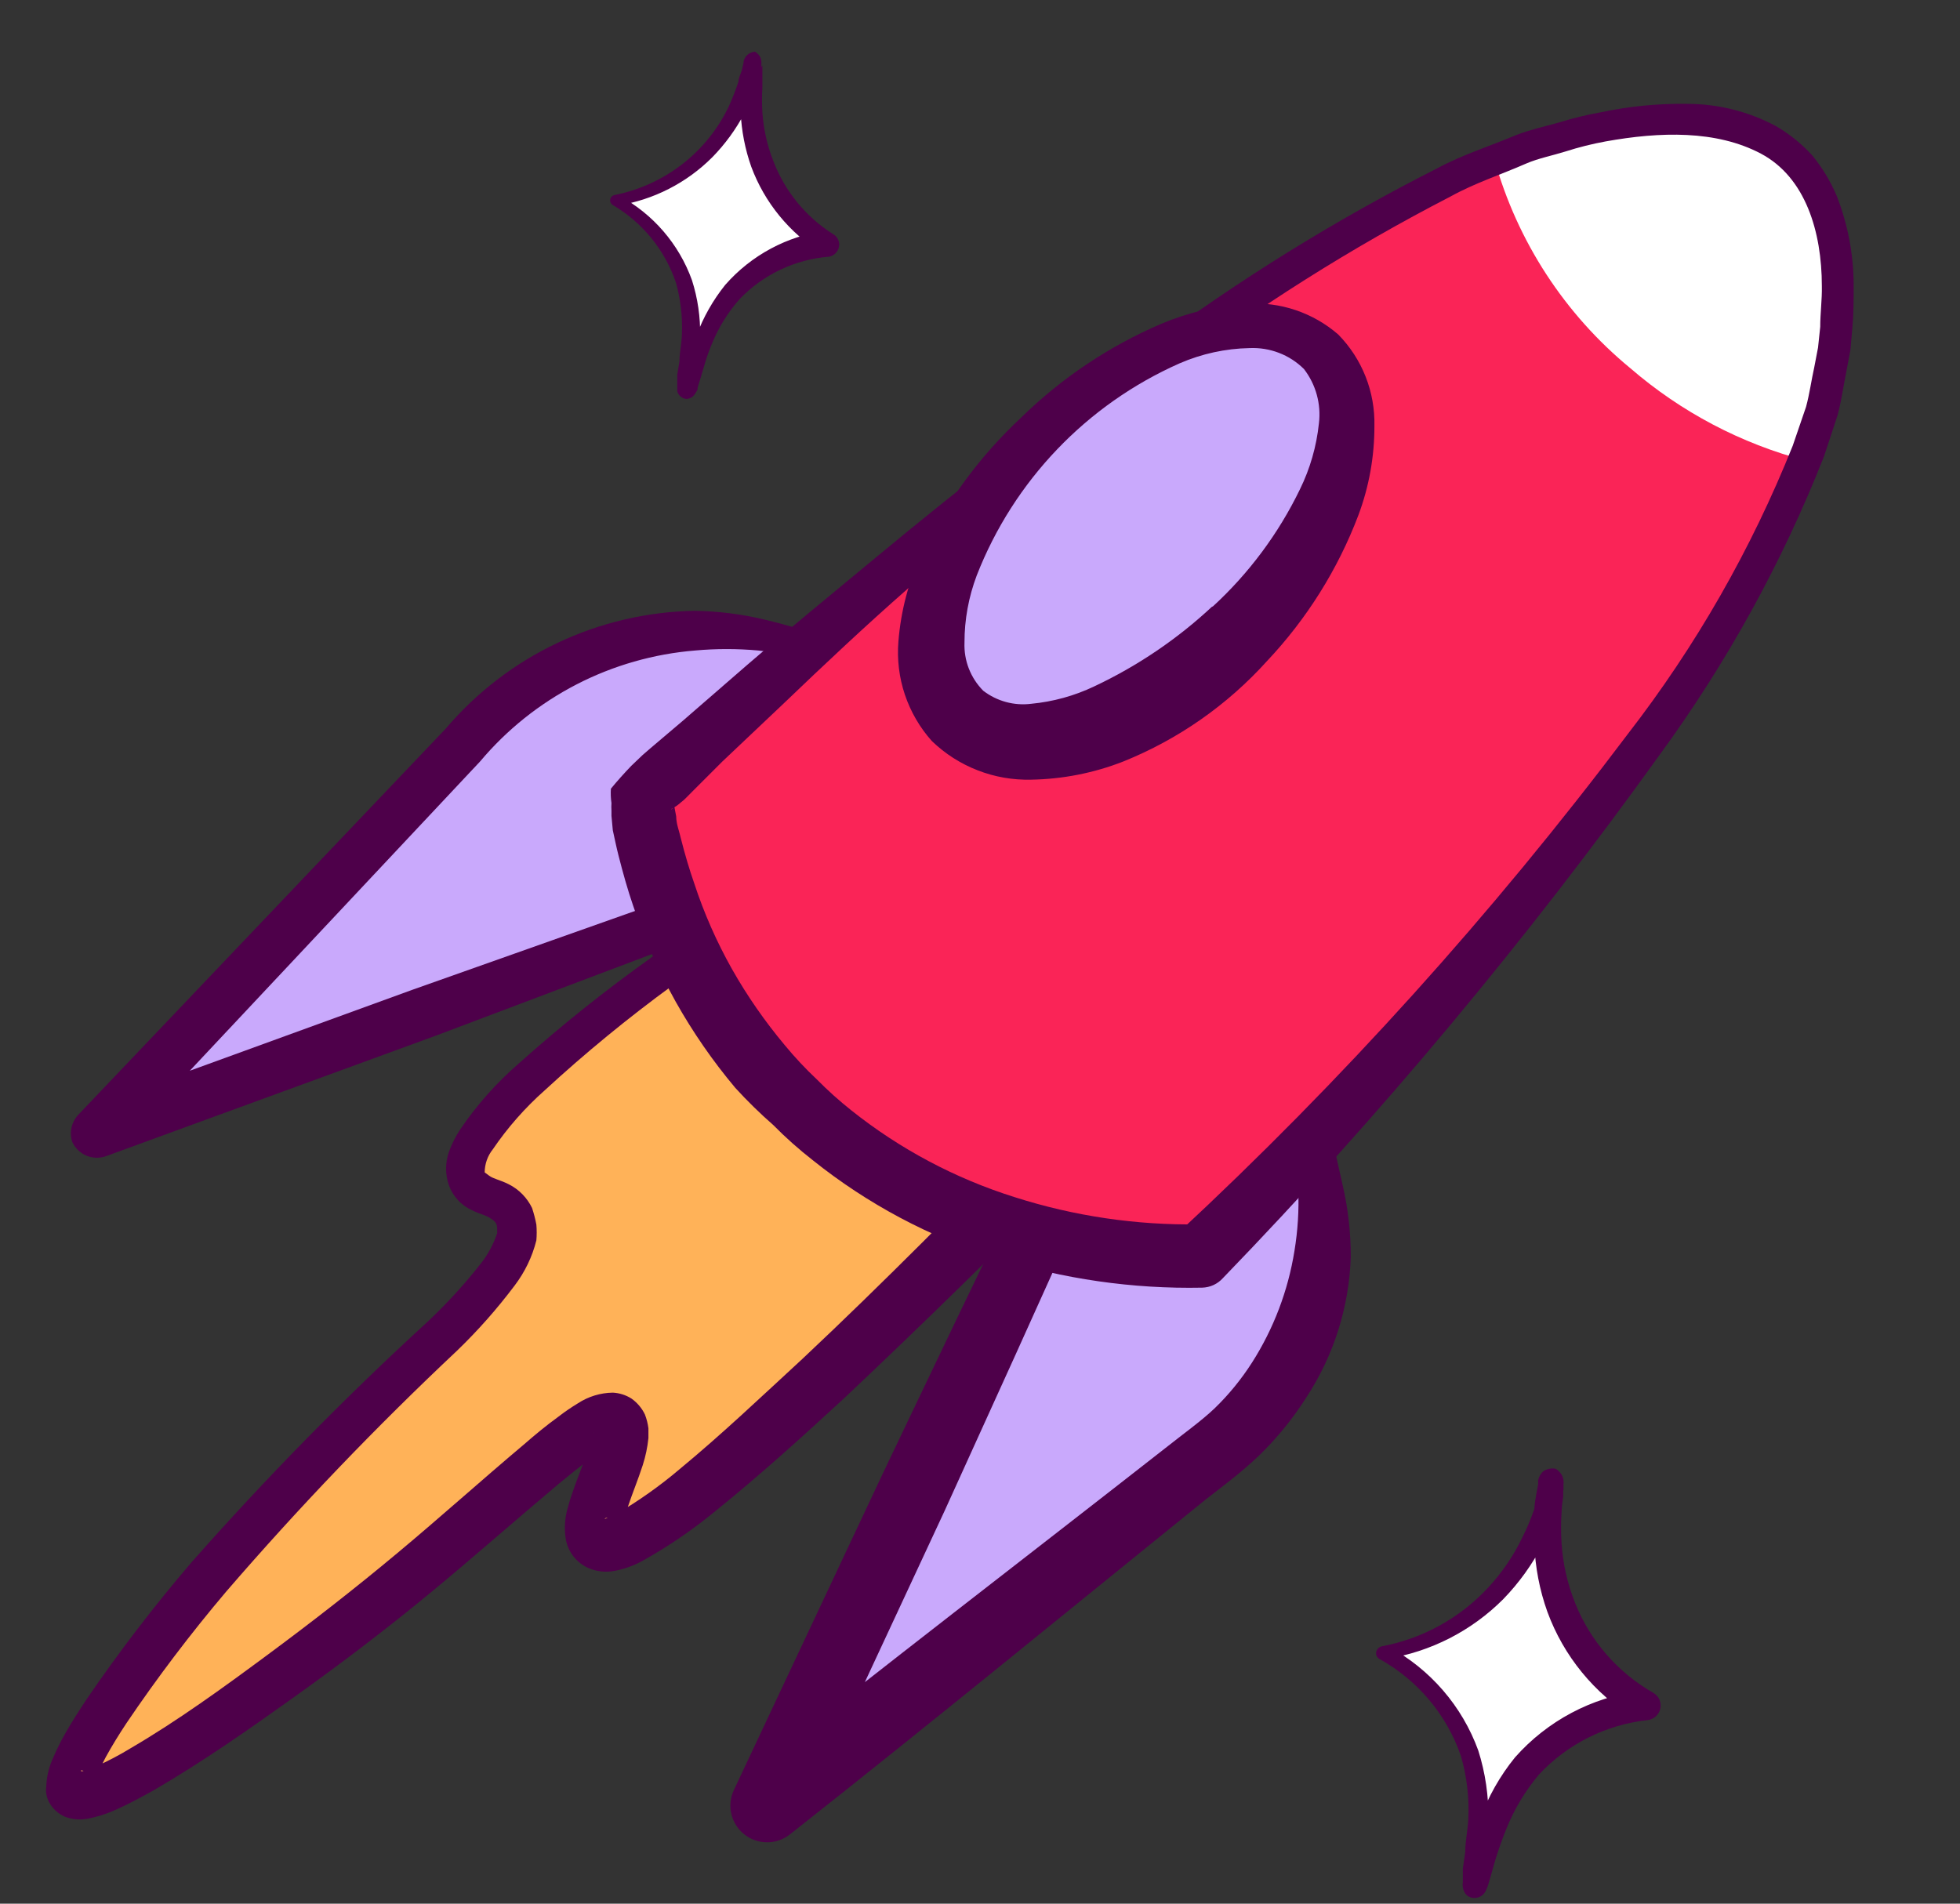
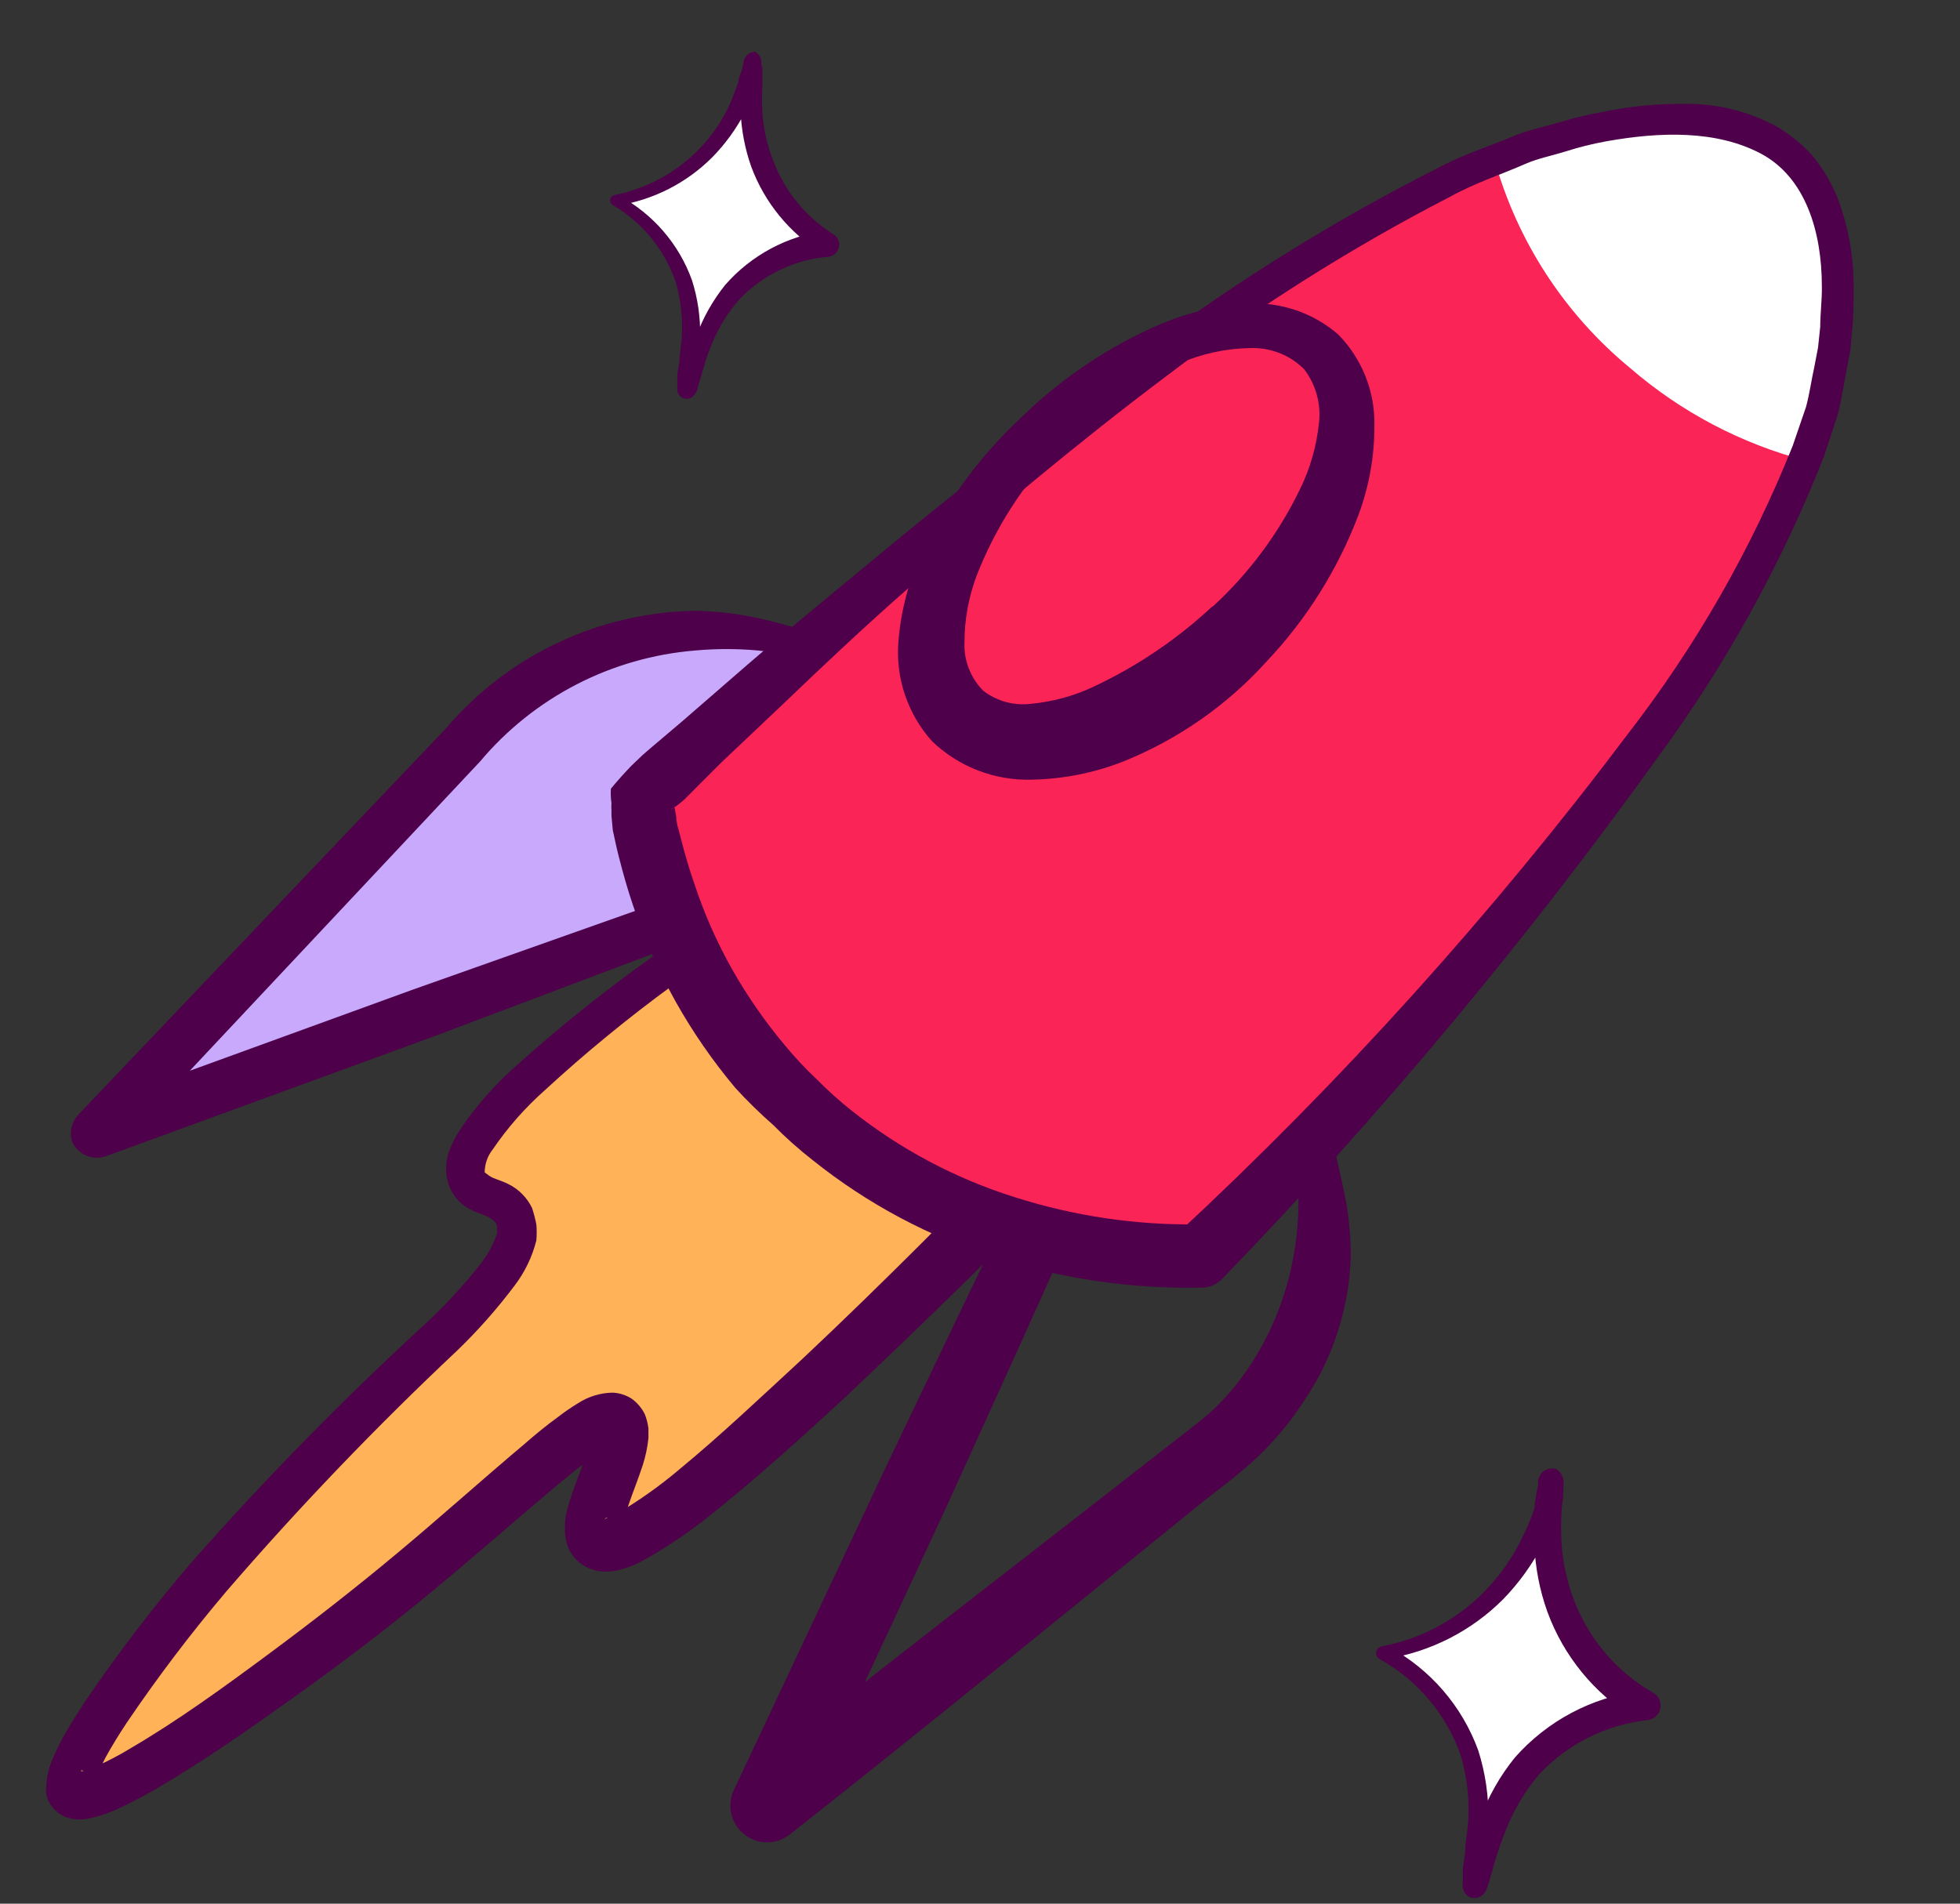
<svg xmlns="http://www.w3.org/2000/svg" width="35" height="34" viewBox="0 0 35 34" fill="none">
  <rect x="0" y="0" width="35" height="34" fill="#333333" stroke="none" />
  <g clip-path="url(#clip0_355_14156)">
-     <path d="M18.957 20.997L13.688 32.251L21.76 25.859C22.426 25.332 22.944 24.642 23.266 23.856C23.588 23.07 23.701 22.214 23.596 21.371L23.11 17.68L18.957 20.997Z" fill="#C9A9FC" />
    <path d="M19.399 21.372C18.569 23.256 17.714 25.117 16.869 26.982L14.28 32.543L13.28 31.752C15.771 29.765 18.302 27.827 20.808 25.865C21.119 25.617 21.454 25.379 21.692 25.151C21.945 24.906 22.168 24.632 22.358 24.335C22.744 23.73 23.001 23.052 23.115 22.343C23.175 21.98 23.198 21.613 23.183 21.245L23.14 20.046C23.105 19.249 23.042 18.453 22.945 17.666L23.232 17.777C22.542 18.355 21.872 18.943 21.221 19.512C20.575 20.092 19.966 20.713 19.399 21.372ZM18.501 20.643C19.309 20.184 20.094 19.685 20.852 19.147C21.595 18.628 22.309 18.084 23.008 17.525C23.026 17.51 23.047 17.5 23.07 17.493C23.092 17.487 23.115 17.485 23.138 17.488C23.161 17.49 23.184 17.497 23.204 17.509C23.224 17.52 23.242 17.536 23.256 17.554C23.277 17.577 23.291 17.606 23.295 17.637C23.402 18.428 23.543 19.215 23.713 19.992L23.975 21.163C24.073 21.585 24.122 22.017 24.121 22.45C24.092 23.342 23.818 24.209 23.329 24.956C23.09 25.333 22.808 25.68 22.489 25.991C22.154 26.311 21.838 26.54 21.517 26.792C19.059 28.779 16.597 30.799 14.1 32.767C13.984 32.857 13.841 32.906 13.693 32.904C13.546 32.903 13.404 32.853 13.289 32.761C13.174 32.669 13.093 32.541 13.059 32.397C13.026 32.254 13.042 32.103 13.105 31.97L15.781 26.282C16.68 24.403 17.578 22.508 18.501 20.643Z" fill="#4E004A" />
    <path d="M13.401 15.961L1.744 20.22L8.544 13.037C9.216 12.324 10.062 11.798 10.998 11.509C11.934 11.221 12.93 11.18 13.886 11.39L17.116 12.099L13.401 15.961Z" fill="#C9A9FC" />
    <path d="M13.614 16.296L7.786 18.496L1.884 20.653C1.772 20.69 1.649 20.685 1.54 20.639C1.431 20.592 1.343 20.507 1.292 20.4C1.263 20.317 1.258 20.229 1.276 20.143C1.294 20.058 1.335 19.979 1.394 19.914L7.961 13.012C8.509 12.367 9.188 11.845 9.954 11.483C10.719 11.12 11.553 10.925 12.4 10.909C12.821 10.915 13.239 10.967 13.648 11.065C14.061 11.162 14.421 11.278 14.809 11.385C15.572 11.609 16.339 11.803 17.116 11.978C17.132 11.981 17.147 11.988 17.16 11.997C17.173 12.006 17.184 12.018 17.193 12.031C17.201 12.045 17.207 12.06 17.21 12.076C17.213 12.092 17.212 12.108 17.209 12.123C17.205 12.145 17.195 12.166 17.179 12.182C16.563 12.833 15.955 13.488 15.363 14.168C15.067 14.508 14.77 14.853 14.479 15.208C14.187 15.562 13.901 15.917 13.614 16.296ZM13.172 15.621C13.507 15.358 13.823 15.062 14.144 14.78C14.464 14.499 14.785 14.193 15.115 13.887C15.763 13.281 16.386 12.656 16.985 12.012L17.048 12.221C16.271 12.056 15.494 11.905 14.707 11.793C14.319 11.735 13.911 11.657 13.537 11.618C13.163 11.584 12.788 11.584 12.415 11.618C11.675 11.678 10.954 11.884 10.295 12.224C9.636 12.564 9.05 13.032 8.573 13.6L2.064 20.536L1.578 19.783L7.358 17.68L13.172 15.621Z" fill="#4E004A" />
    <path d="M14.285 15.635C9.194 19.035 8.068 20.492 8.34 21.089C8.495 21.42 9 21.327 9.18 21.716C9.602 22.639 7.266 24.285 4.872 26.894C2.992 28.89 0.923 31.62 1.277 31.998C1.632 32.377 4.59 30.221 5.406 29.619C8.723 27.19 10.559 25.029 10.996 25.354C11.434 25.679 10.278 27.229 10.647 27.52C11.254 28.006 14.97 24.349 17.447 21.925C18.083 21.288 18.617 20.749 18.957 20.4L14.285 15.635Z" fill="#FFB258" />
    <path d="M14.256 15.931C14.091 16.077 13.94 16.213 13.77 16.335L13.517 16.514L13.216 16.728C12.808 17.016 12.405 17.308 12.007 17.602C11.213 18.182 10.452 18.806 9.729 19.472C9.377 19.784 9.065 20.138 8.801 20.526C8.707 20.643 8.656 20.789 8.655 20.939C8.655 20.939 8.655 20.939 8.733 20.997C8.811 21.056 8.937 21.075 9.088 21.153C9.268 21.244 9.413 21.393 9.501 21.575C9.533 21.672 9.559 21.771 9.578 21.872C9.586 21.965 9.586 22.06 9.578 22.153C9.505 22.446 9.372 22.72 9.19 22.96C8.878 23.375 8.534 23.765 8.16 24.125C6.713 25.486 5.338 26.921 4.041 28.424C3.405 29.175 2.81 29.96 2.259 30.775C2.127 30.974 2.001 31.178 1.889 31.382C1.836 31.484 1.783 31.586 1.744 31.678C1.719 31.738 1.699 31.8 1.685 31.863V31.834C1.685 31.834 1.685 31.834 1.661 31.771C1.629 31.71 1.578 31.662 1.515 31.635C1.418 31.601 1.443 31.635 1.462 31.635C1.551 31.616 1.637 31.586 1.719 31.547C1.932 31.452 2.138 31.343 2.336 31.222C3.167 30.736 3.978 30.148 4.765 29.565C5.552 28.983 6.339 28.371 7.101 27.734C7.864 27.098 8.597 26.437 9.365 25.791C9.554 25.626 9.753 25.461 9.967 25.306C10.08 25.218 10.199 25.137 10.321 25.063C10.506 24.942 10.722 24.876 10.943 24.873C11.062 24.879 11.178 24.916 11.278 24.98C11.38 25.053 11.462 25.15 11.516 25.262C11.547 25.342 11.568 25.425 11.579 25.51C11.579 25.573 11.579 25.626 11.579 25.685C11.562 25.849 11.528 26.012 11.477 26.17C11.39 26.437 11.298 26.656 11.22 26.889C11.181 27.001 11.142 27.113 11.118 27.205C11.094 27.297 11.118 27.394 11.089 27.326C11.079 27.292 11.064 27.259 11.045 27.229C11.007 27.189 10.963 27.154 10.914 27.127C10.817 27.088 10.793 27.127 10.802 27.127C10.873 27.105 10.941 27.075 11.006 27.04C11.406 26.806 11.785 26.538 12.138 26.238C12.886 25.621 13.595 24.946 14.333 24.266C15.79 22.897 17.184 21.478 18.574 20.065V20.789C17.151 19.229 15.747 17.602 14.256 15.931ZM14.314 15.339C15.946 16.835 17.665 18.375 19.375 19.987C19.426 20.038 19.467 20.099 19.494 20.165C19.522 20.232 19.536 20.303 19.536 20.376C19.536 20.448 19.522 20.519 19.494 20.586C19.467 20.653 19.426 20.713 19.375 20.764C17.947 22.207 16.529 23.601 15.072 24.975C14.333 25.655 13.585 26.335 12.789 26.977C12.377 27.318 11.935 27.62 11.468 27.88C11.316 27.963 11.152 28.022 10.982 28.055C10.818 28.088 10.649 28.069 10.496 28.001C10.399 27.956 10.313 27.888 10.245 27.804C10.178 27.72 10.131 27.621 10.108 27.516C10.07 27.312 10.084 27.101 10.146 26.904C10.185 26.753 10.234 26.627 10.278 26.501C10.37 26.258 10.462 26.015 10.53 25.816C10.559 25.735 10.58 25.652 10.593 25.568C10.589 25.579 10.586 25.59 10.586 25.602C10.586 25.614 10.589 25.625 10.593 25.636C10.618 25.69 10.656 25.737 10.705 25.771C10.754 25.805 10.811 25.826 10.87 25.83C10.982 25.83 10.87 25.83 10.797 25.884C10.725 25.937 10.623 25.995 10.53 26.063C10.346 26.199 10.156 26.355 9.967 26.51C9.214 27.142 8.456 27.812 7.679 28.453C6.902 29.094 6.091 29.711 5.275 30.294C4.459 30.877 3.638 31.455 2.744 31.975C2.516 32.101 2.288 32.227 2.03 32.339C1.885 32.402 1.734 32.449 1.579 32.48C1.437 32.509 1.291 32.498 1.156 32.446C1.035 32.392 0.936 32.3 0.874 32.183C0.85 32.136 0.834 32.085 0.826 32.033C0.82 31.993 0.82 31.952 0.826 31.911C0.832 31.726 0.877 31.544 0.957 31.377C1.012 31.249 1.073 31.124 1.141 31.003C1.273 30.765 1.413 30.551 1.554 30.338C2.13 29.495 2.751 28.685 3.415 27.909C4.743 26.403 6.15 24.968 7.631 23.611C7.981 23.282 8.306 22.926 8.602 22.547C8.723 22.389 8.816 22.211 8.879 22.022C8.879 21.872 8.879 21.838 8.767 21.765C8.655 21.692 8.587 21.692 8.437 21.619C8.339 21.576 8.251 21.514 8.178 21.435C8.105 21.356 8.049 21.264 8.014 21.163C7.95 20.974 7.95 20.769 8.014 20.58C8.065 20.436 8.134 20.299 8.218 20.172C8.516 19.732 8.871 19.334 9.272 18.987C10.025 18.313 10.815 17.683 11.638 17.097C12.046 16.806 12.454 16.509 12.871 16.228L13.177 16.014L13.546 15.776C13.804 15.616 14.066 15.475 14.314 15.339Z" fill="#4E004A" />
    <path d="M11.448 14.265C13.265 12.536 22.926 3.429 28.346 2.322C29.123 2.161 30.916 1.797 31.984 2.778C33.053 3.759 32.839 5.464 32.761 6.217C32.203 11.623 23.096 20.788 21.434 22.425C20.784 22.425 16.825 22.513 13.916 19.419C12.592 17.989 11.731 16.193 11.448 14.265Z" fill="#FA2457" />
    <path d="M28.346 2.322C27.778 2.446 27.222 2.621 26.685 2.846C27.093 4.31 27.941 5.612 29.114 6.577C30.02 7.36 31.093 7.925 32.251 8.228C32.508 7.583 32.681 6.907 32.766 6.217C32.844 5.465 33.024 3.731 31.989 2.779C30.954 1.827 29.123 2.162 28.346 2.322Z" fill="white" />
    <path d="M10.909 14.086C11.021 13.95 11.147 13.809 11.273 13.678L11.472 13.488L11.623 13.357L12.196 12.871L13.342 11.876C14.11 11.215 14.897 10.574 15.669 9.933C17.228 8.641 18.826 7.397 20.477 6.222C22.111 5.003 23.846 3.927 25.665 3.006C26.112 2.764 26.612 2.608 27.083 2.409C27.321 2.317 27.569 2.263 27.831 2.19C28.078 2.113 28.329 2.051 28.584 2.006C29.092 1.898 29.61 1.847 30.129 1.855C30.679 1.855 31.221 1.99 31.707 2.249C31.954 2.391 32.177 2.571 32.368 2.783C32.545 3.001 32.691 3.243 32.8 3.502C32.997 4.007 33.099 4.544 33.101 5.085C33.101 5.348 33.101 5.61 33.077 5.867L33.043 6.251L32.97 6.64C32.917 6.897 32.883 7.159 32.815 7.412L32.572 8.15C31.823 10.05 30.834 11.845 29.628 13.493C27.261 16.79 24.657 19.91 21.837 22.828C21.79 22.88 21.733 22.922 21.67 22.951C21.607 22.98 21.538 22.996 21.468 22.998C20.224 23.023 18.983 22.844 17.796 22.469C16.602 22.096 15.489 21.503 14.513 20.721C14.265 20.527 14.029 20.318 13.809 20.094C13.57 19.885 13.343 19.663 13.129 19.428C12.727 18.949 12.371 18.434 12.065 17.889C11.761 17.343 11.507 16.771 11.307 16.179C11.205 15.883 11.123 15.586 11.045 15.28C11.006 15.13 10.977 14.979 10.943 14.829L10.919 14.571V14.479C10.916 14.434 10.916 14.388 10.919 14.343C10.907 14.258 10.903 14.171 10.909 14.086ZM11.987 14.455C12.009 14.445 12.026 14.428 12.036 14.406C12.038 14.397 12.038 14.387 12.036 14.377L12.075 14.581C12.075 14.717 12.133 14.853 12.162 14.989C12.23 15.256 12.308 15.523 12.4 15.786C12.573 16.313 12.798 16.822 13.07 17.306C13.342 17.787 13.658 18.242 14.013 18.666C14.191 18.882 14.382 19.086 14.586 19.278C14.78 19.475 14.986 19.66 15.203 19.832C16.07 20.523 17.058 21.048 18.117 21.381C19.181 21.721 20.293 21.885 21.41 21.867L21.026 22.032C23.964 19.302 26.654 16.318 29.065 13.114C30.283 11.542 31.275 9.807 32.013 7.961L32.251 7.266C32.314 7.033 32.348 6.78 32.397 6.562L32.465 6.207L32.504 5.838C32.504 5.595 32.538 5.352 32.533 5.11C32.533 4.138 32.241 3.167 31.445 2.744C30.648 2.322 29.643 2.351 28.671 2.526C28.43 2.57 28.191 2.63 27.957 2.705C27.724 2.778 27.472 2.827 27.258 2.919C26.806 3.118 26.335 3.269 25.898 3.512C24.125 4.427 22.435 5.495 20.847 6.703C19.244 7.907 17.704 9.199 16.198 10.525C15.445 11.186 14.712 11.876 13.988 12.57L12.9 13.6L12.371 14.129L12.245 14.256C12.221 14.281 12.195 14.304 12.167 14.324C12.113 14.374 12.053 14.416 11.987 14.45V14.455Z" fill="#4E004A" />
-     <path d="M22.136 11.318C23.934 9.52 24.589 7.259 23.599 6.269C22.608 5.279 20.348 5.934 18.55 7.732C16.752 9.531 16.097 11.791 17.087 12.781C18.077 13.771 20.337 13.116 22.136 11.318Z" fill="#C9A9FC" />
    <path d="M22.625 11.807C21.917 12.592 21.04 13.205 20.06 13.6C19.535 13.806 18.977 13.916 18.413 13.925C18.087 13.933 17.762 13.877 17.458 13.758C17.153 13.64 16.875 13.462 16.64 13.235C16.425 12.995 16.262 12.713 16.159 12.408C16.056 12.102 16.017 11.779 16.043 11.458C16.086 10.913 16.226 10.38 16.456 9.884C16.892 8.969 17.497 8.145 18.238 7.455C18.96 6.749 19.807 6.182 20.735 5.784C21.22 5.58 21.735 5.458 22.26 5.425C22.857 5.385 23.445 5.582 23.897 5.974C24.109 6.19 24.275 6.446 24.386 6.727C24.497 7.008 24.55 7.309 24.543 7.611C24.544 8.155 24.447 8.694 24.256 9.204C23.889 10.171 23.334 11.055 22.625 11.807ZM21.653 10.836C22.3 10.243 22.829 9.532 23.212 8.742C23.394 8.372 23.509 7.973 23.552 7.562C23.594 7.216 23.498 6.867 23.285 6.591C23.158 6.465 23.006 6.366 22.838 6.302C22.671 6.238 22.493 6.209 22.314 6.217C21.884 6.225 21.46 6.318 21.065 6.489C19.405 7.224 18.102 8.586 17.442 10.277C17.297 10.661 17.222 11.067 17.223 11.477C17.217 11.636 17.243 11.794 17.301 11.942C17.359 12.09 17.446 12.224 17.558 12.337C17.802 12.524 18.109 12.608 18.413 12.57C18.804 12.533 19.186 12.428 19.54 12.259C20.313 11.895 21.024 11.414 21.648 10.831L21.653 10.836Z" fill="#4E004A" />
    <path d="M13.45 1.093C13.341 1.923 13.478 2.768 13.843 3.521C14.075 3.877 14.393 4.169 14.766 4.371C14.174 4.443 13.621 4.701 13.187 5.11C12.43 5.862 12.357 7.009 12.269 6.989C12.182 6.97 12.575 5.828 12.158 4.823C11.912 4.297 11.508 3.862 11.002 3.58C11.418 3.499 11.813 3.334 12.162 3.094C12.827 2.612 13.286 1.897 13.45 1.093Z" fill="white" />
    <path d="M13.415 1.229C13.433 1.239 13.453 1.244 13.473 1.244C13.494 1.244 13.514 1.239 13.532 1.229C13.55 1.227 13.568 1.22 13.582 1.209C13.597 1.198 13.608 1.183 13.614 1.166V1.224V1.336C13.614 1.409 13.614 1.481 13.614 1.559C13.605 1.71 13.605 1.86 13.614 2.011C13.635 2.307 13.7 2.599 13.809 2.875C14.015 3.415 14.389 3.873 14.877 4.182C14.902 4.196 14.924 4.215 14.941 4.238C14.959 4.26 14.971 4.286 14.979 4.314C14.986 4.341 14.988 4.37 14.983 4.398C14.979 4.427 14.97 4.454 14.955 4.478C14.939 4.507 14.916 4.531 14.889 4.549C14.863 4.568 14.832 4.58 14.8 4.585C14.194 4.634 13.627 4.904 13.206 5.343C13.003 5.574 12.839 5.836 12.721 6.12C12.659 6.265 12.607 6.415 12.565 6.567L12.497 6.795L12.458 6.921C12.458 6.946 12.458 6.96 12.434 6.999L12.395 7.057C12.378 7.077 12.358 7.094 12.334 7.105C12.311 7.117 12.285 7.124 12.259 7.125C12.234 7.124 12.209 7.117 12.187 7.105C12.164 7.093 12.144 7.077 12.128 7.057C12.112 7.037 12.101 7.014 12.094 6.989V6.819V6.693L12.133 6.455C12.133 6.3 12.172 6.139 12.177 5.969C12.19 5.658 12.154 5.347 12.07 5.047C11.873 4.465 11.473 3.973 10.943 3.662C10.926 3.652 10.912 3.637 10.904 3.619C10.895 3.6 10.893 3.58 10.897 3.56C10.9 3.541 10.91 3.523 10.925 3.509C10.939 3.495 10.957 3.486 10.977 3.483C11.417 3.395 11.831 3.206 12.185 2.931C12.54 2.655 12.825 2.3 13.017 1.894C13.081 1.752 13.138 1.606 13.187 1.457C13.187 1.389 13.231 1.316 13.25 1.243L13.274 1.137C13.274 1.137 13.274 1.088 13.274 1.093C13.273 1.109 13.275 1.125 13.281 1.141C13.287 1.156 13.296 1.169 13.308 1.18C13.32 1.197 13.336 1.21 13.355 1.219C13.374 1.228 13.395 1.231 13.415 1.229ZM13.483 0.923C13.518 0.945 13.548 0.975 13.571 1.01C13.594 1.055 13.602 1.106 13.595 1.156V1.224L13.561 1.345C13.542 1.423 13.518 1.499 13.488 1.574C13.431 1.726 13.366 1.875 13.294 2.021C13.142 2.309 12.949 2.574 12.721 2.807C12.262 3.268 11.668 3.571 11.025 3.672L11.059 3.497C11.662 3.823 12.124 4.359 12.356 5.003C12.46 5.328 12.509 5.667 12.502 6.008C12.502 6.171 12.492 6.333 12.473 6.494L12.444 6.737V6.858V6.917C12.439 6.897 12.431 6.879 12.419 6.863C12.39 6.833 12.35 6.816 12.308 6.815C12.287 6.812 12.265 6.815 12.245 6.823C12.225 6.832 12.208 6.846 12.196 6.863V6.824L12.225 6.713L12.284 6.475C12.326 6.31 12.377 6.148 12.439 5.989C12.56 5.664 12.732 5.361 12.949 5.09C13.415 4.557 14.059 4.212 14.761 4.119L14.678 4.522C14.098 4.161 13.653 3.618 13.415 2.977C13.305 2.665 13.241 2.337 13.226 2.006C13.214 1.844 13.214 1.682 13.226 1.52C13.226 1.438 13.226 1.355 13.255 1.273L13.279 1.151V1.093C13.29 1.045 13.318 1.002 13.357 0.971C13.393 0.943 13.437 0.926 13.483 0.923Z" fill="#4E004A" />
    <path d="M27.7 26.442C27.744 26.224 27.404 28.099 28.186 29.4C28.463 29.852 28.853 30.223 29.318 30.479C28.59 30.566 27.91 30.882 27.375 31.382C26.437 32.315 26.355 33.723 26.243 33.704C26.131 33.684 26.622 32.29 26.088 31.042C25.787 30.393 25.288 29.856 24.665 29.507C25.176 29.416 25.662 29.219 26.093 28.929C26.925 28.335 27.5 27.446 27.7 26.442Z" fill="white" />
    <path d="M27.7 26.612C27.722 26.623 27.746 26.629 27.771 26.629C27.795 26.629 27.819 26.623 27.841 26.612C27.859 26.604 27.875 26.592 27.887 26.577C27.9 26.562 27.909 26.544 27.914 26.525V26.593V26.729C27.899 26.822 27.889 26.916 27.885 27.011C27.873 27.195 27.873 27.38 27.885 27.564C27.909 27.931 27.991 28.291 28.128 28.633C28.399 29.31 28.892 29.875 29.526 30.236C29.573 30.264 29.61 30.306 29.633 30.356C29.654 30.406 29.66 30.461 29.649 30.515C29.638 30.569 29.61 30.617 29.57 30.654C29.529 30.691 29.479 30.715 29.424 30.721C28.681 30.802 27.992 31.147 27.482 31.693C27.237 31.984 27.04 32.312 26.899 32.664C26.826 32.844 26.763 33.024 26.704 33.213L26.622 33.5L26.578 33.65C26.57 33.682 26.558 33.713 26.544 33.742C26.534 33.771 26.519 33.797 26.5 33.82C26.467 33.86 26.42 33.887 26.368 33.895C26.317 33.904 26.264 33.895 26.219 33.869C26.19 33.851 26.167 33.826 26.151 33.796C26.122 33.739 26.111 33.674 26.122 33.611V33.524V33.373L26.165 33.077C26.165 32.883 26.209 32.693 26.219 32.499C26.239 32.115 26.195 31.731 26.088 31.363C25.834 30.624 25.314 30.006 24.63 29.628C24.617 29.62 24.605 29.61 24.595 29.597C24.586 29.584 24.579 29.57 24.575 29.554C24.572 29.539 24.571 29.523 24.574 29.507C24.577 29.491 24.583 29.477 24.592 29.463C24.609 29.435 24.637 29.414 24.669 29.405C25.4 29.269 26.068 28.901 26.573 28.356C26.824 28.086 27.032 27.78 27.19 27.448C27.269 27.291 27.337 27.128 27.394 26.962C27.424 26.876 27.45 26.788 27.472 26.7L27.506 26.564C27.506 26.564 27.506 26.505 27.506 26.51C27.506 26.53 27.509 26.55 27.517 26.568C27.524 26.587 27.535 26.603 27.55 26.617C27.573 26.63 27.599 26.637 27.625 26.636C27.652 26.635 27.678 26.627 27.7 26.612ZM27.783 26.233C27.827 26.262 27.863 26.3 27.89 26.345C27.917 26.399 27.927 26.46 27.919 26.52V26.607L27.88 26.753C27.851 26.85 27.822 26.942 27.788 27.04C27.718 27.227 27.637 27.411 27.545 27.588C27.36 27.945 27.124 28.272 26.845 28.56C26.279 29.128 25.548 29.502 24.757 29.628L24.796 29.41C25.539 29.811 26.11 30.471 26.398 31.265C26.525 31.666 26.586 32.084 26.578 32.504C26.578 32.712 26.564 32.919 26.539 33.126L26.505 33.427V33.572V33.636C26.505 33.636 26.505 33.694 26.505 33.602C26.493 33.575 26.472 33.553 26.447 33.538C26.42 33.513 26.386 33.498 26.349 33.493C26.312 33.489 26.275 33.496 26.243 33.514C26.141 33.514 26.151 33.553 26.126 33.572V33.519L26.16 33.383L26.233 33.087C26.286 32.886 26.351 32.688 26.428 32.494C26.573 32.093 26.785 31.718 27.054 31.387C27.63 30.736 28.422 30.315 29.284 30.202L29.186 30.687C28.469 30.247 27.922 29.578 27.632 28.788C27.492 28.398 27.414 27.988 27.399 27.574C27.384 27.372 27.384 27.169 27.399 26.967C27.399 26.865 27.423 26.763 27.438 26.661L27.467 26.51V26.437C27.48 26.375 27.512 26.319 27.559 26.277C27.618 26.238 27.688 26.221 27.758 26.229L27.783 26.233Z" fill="#4E004A" />
  </g>
  <defs>
    <clipPath id="clip0_355_14156">
      <rect width="34" height="34" fill="white" transform="translate(0.5)" />
    </clipPath>
  </defs>
</svg>